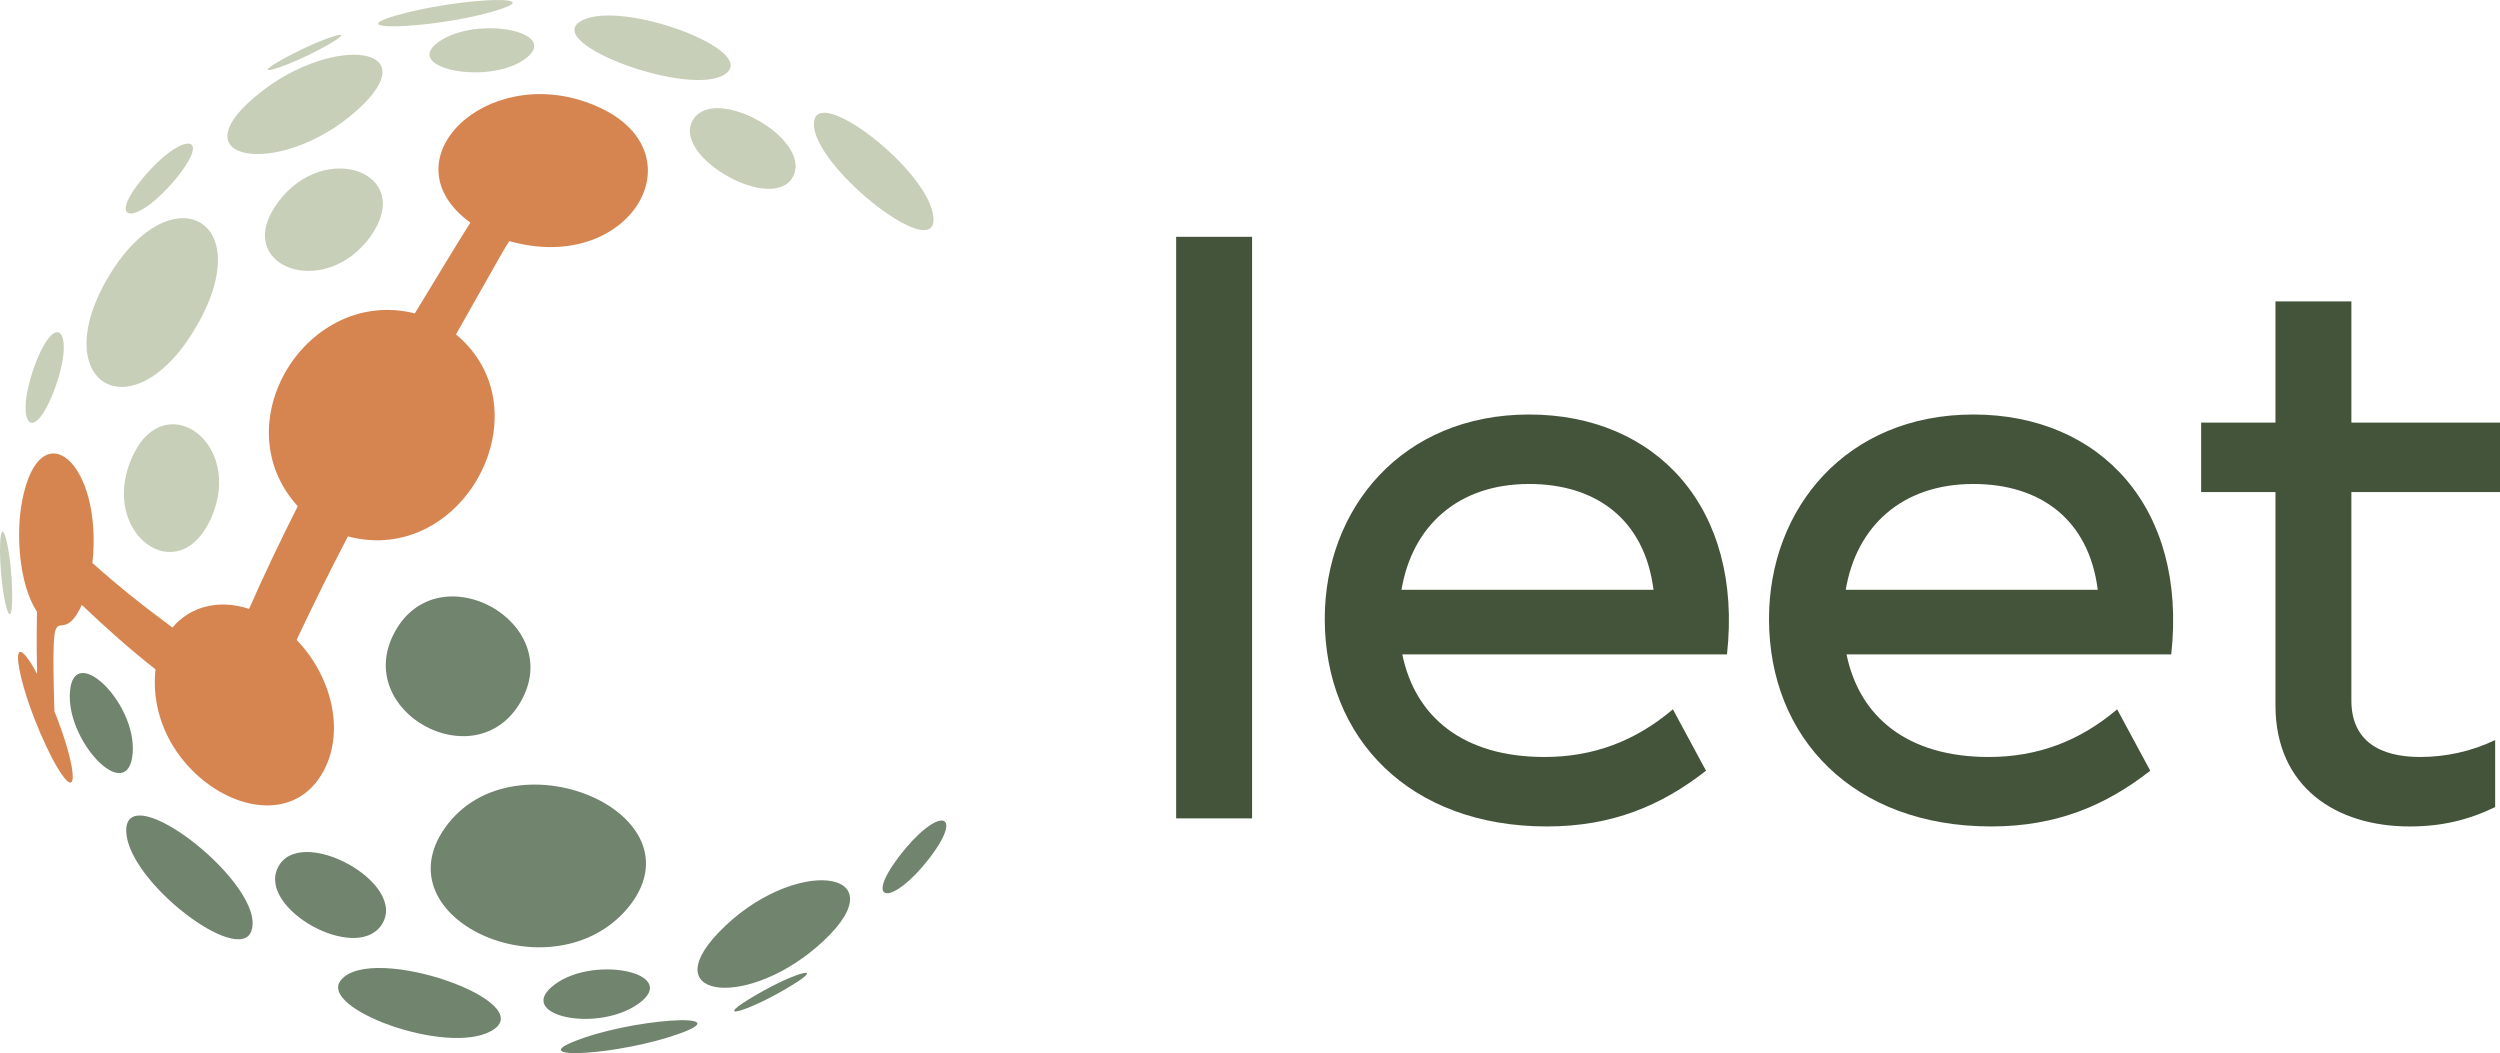
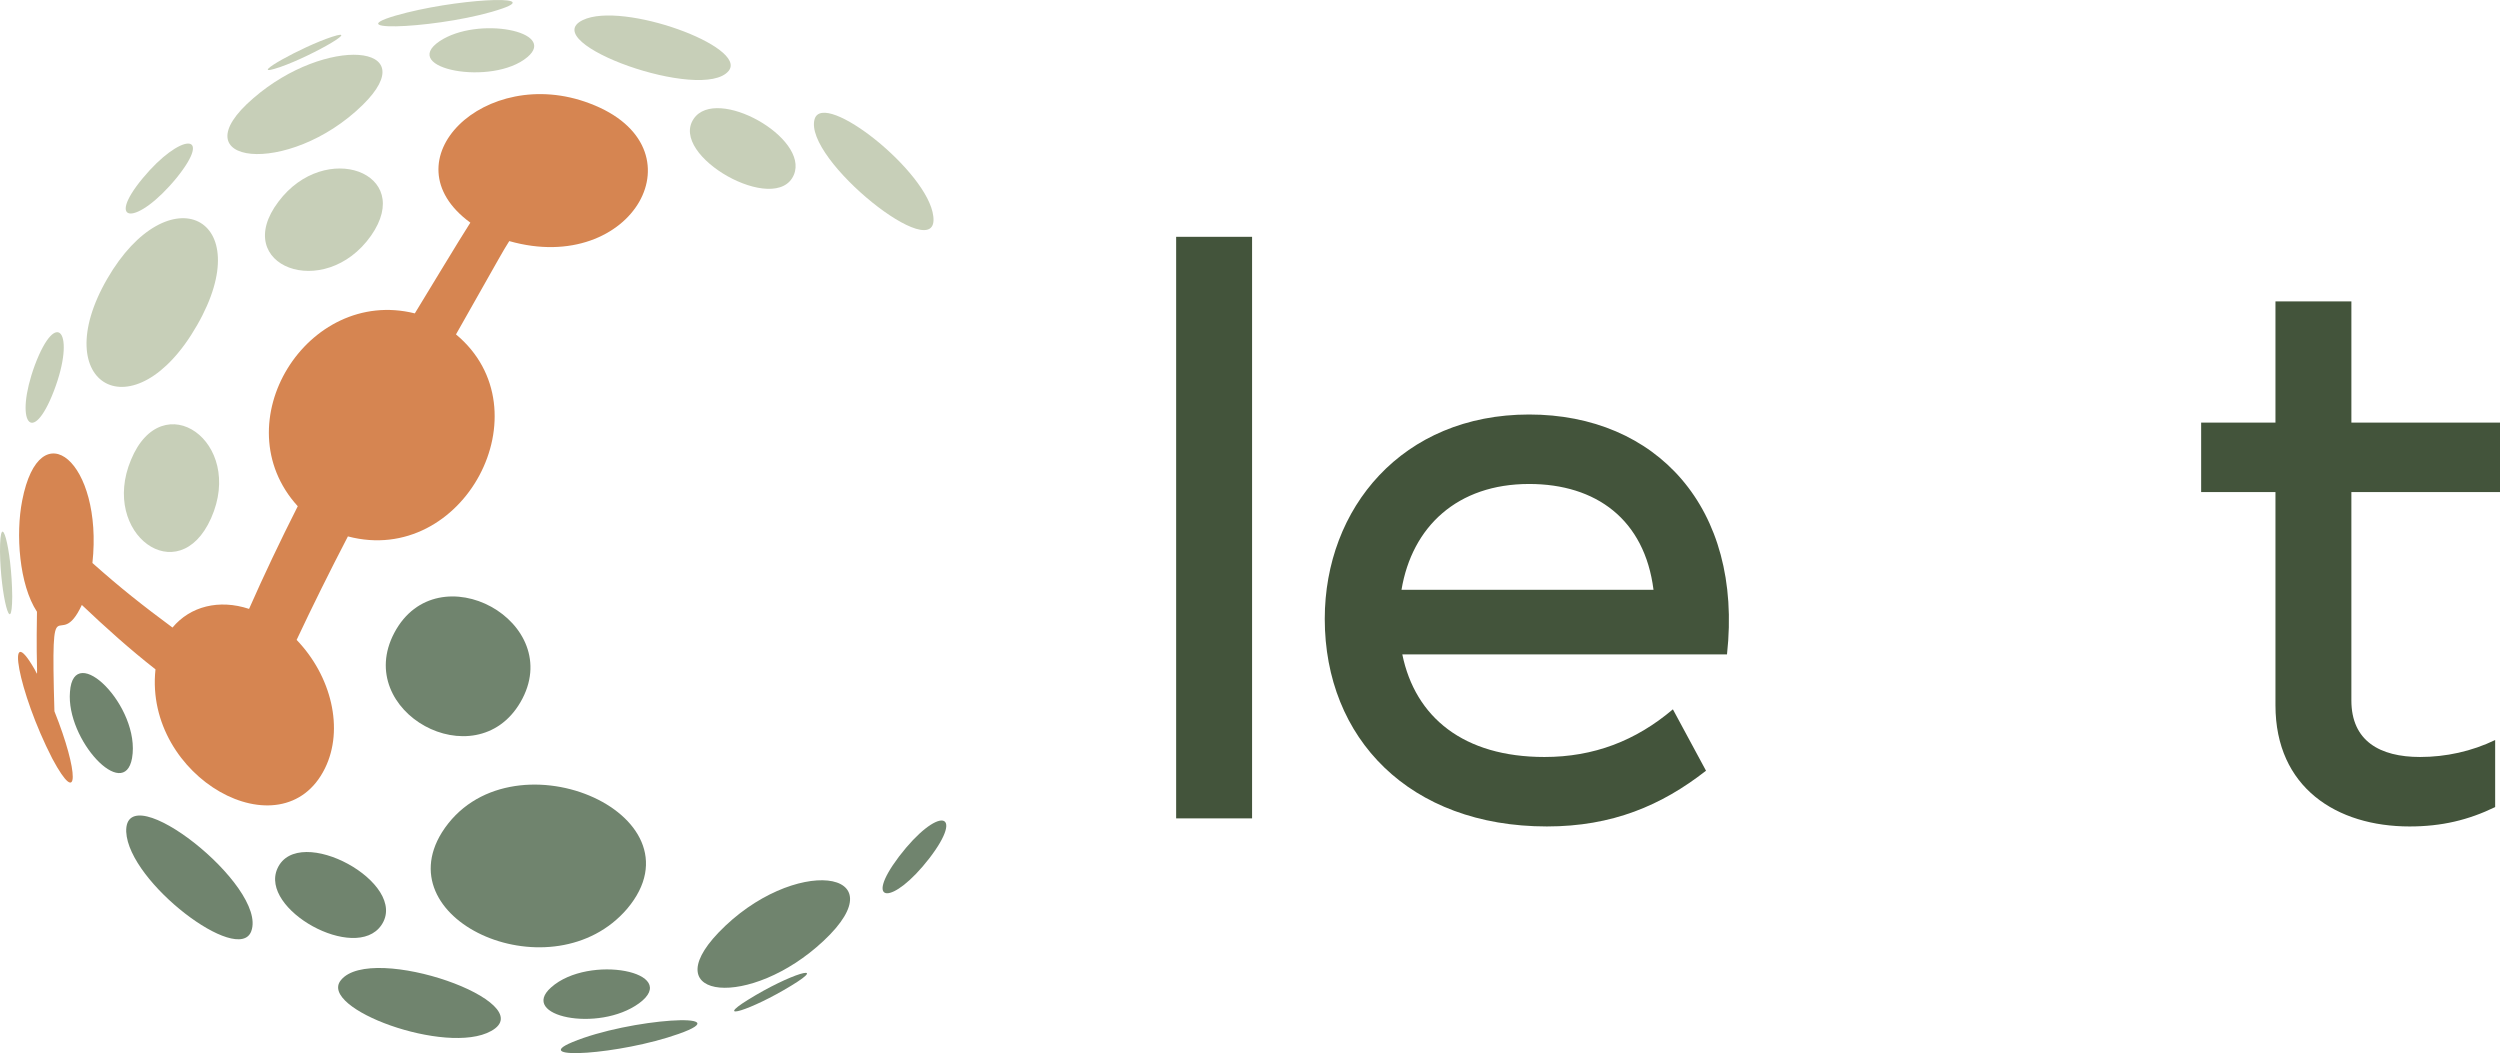
<svg xmlns="http://www.w3.org/2000/svg" version="1.1" id="Layer_1" x="0px" y="0px" viewBox="0 0 1906.14 802.97" style="enable-background:new 0 0 1906.14 802.97;" xml:space="preserve">
  <style type="text/css"> .st0{fill:#C7CFB8;} .st1{fill:#70846E;} .st2{fill:#D68551;} .st3{fill:#43543B;} </style>
  <g>
    <g>
      <path class="st0" d="M282.94,179.65c-35.55,50.53-107.69,23.01-70.6-25.94C247.83,106.44,316.48,131.59,282.94,179.65z" />
      <path class="st1" d="M517.43,788.31c-44.78,15.86-114.3,20.17-81.15,6.33C480.05,776.32,565.7,771.25,517.43,788.31z" />
      <path class="st0" d="M81.7,212.67c46.74-80.88,115.96-47.26,68.59,35.25C102.44,331.75,35.05,293.45,81.7,212.67z" />
      <path class="st1" d="M708.63,654.35c-27.96,36.24-50.8,35.4-23.26-1.17C715.22,614.11,736.23,618.44,708.63,654.35z" />
      <path class="st1" d="M300.62,482.55c33.05-62.59,131.92-8.25,96.15,52.94C362.52,594.11,268.84,542.7,300.62,482.55z" />
      <path class="st0" d="M711.6,164.91c5.03,39.73-99.47-43.57-90.48-74.17C628.12,68.25,707.73,130.69,711.6,164.91z" />
      <path class="st1" d="M211.53,662.17c15.82-35.14,101.21,11.43,79.21,43.28C271.03,734.08,197.44,693.38,211.53,662.17z" />
      <path class="st0" d="M108.89,135.81c28.49-34.39,54.39-35.78,25.81-0.26C104.12,172.83,79.85,170.84,108.89,135.81z" />
      <path class="st1" d="M420.24,752.82c28.8-25.66,99.3-11.59,67.03,12.14C456.24,787.54,395.23,774.89,420.24,752.82z" />
      <path class="st0" d="M0,420.53c-0.06-35.39,9.04-2.68,9.33,34.53C9.06,487.74,0.39,453.72,0,420.53z" />
      <path class="st0" d="M301.56,11.92C346.5-1.03,413.66-4.27,383.27,6.4C341.29,21.13,255.5,25.48,301.56,11.92z" />
      <path class="st1" d="M627.88,717.42c-55.81,52.27-128.62,44.6-80.18-6.22C604.76,651.64,686.54,662.55,627.88,717.42z" />
      <path class="st2" d="M388.29,183.82c-6.79,10.99-1.55,2.2-40.62,71.14c69.47,57.76,5.72,177.31-82.41,154.02 c-14,26.95-27.08,53.35-39.1,78.92c26.42,27.39,36.4,67.94,21.58,97.96c-32.3,65.56-138.08,7.17-129.19-75.51 c-19.61-15.36-37.72-31.61-56.16-49.11c-18.05,38.91-23.89-22.19-20.9,81.07c18.48,46.1,19.36,75.25-1.65,36.02 C13.6,527.2,3.65,470.74,26.42,510.38c3.49,6.03,0.82,9.12,1.77-43.93c-13.64-20.77-16.28-59.41-11.28-84.75 c13.54-69.84,61.86-29.23,53.56,47.57c21.42,19.04,37.81,32.01,61.05,49.21c13.53-16.22,35.47-21.79,58.38-14.23 c11.24-25.49,23.66-51.64,37.13-78.28c-57.72-63.33,7.1-167.54,89.25-147.03c4.03-6.53,36.24-59.92,42.34-69.18 c-64.63-47.13,11.21-121.35,91.1-90.88C537.72,112.14,482.61,210.67,388.29,183.82z" />
      <path class="st0" d="M26.59,278.33c16.79-44.59,31.47-24.44,14.49,19.77C24.53,341.19,10.56,322,26.59,278.33z" />
      <path class="st0" d="M444.36,15.31C474.6,0.66,570.43,35.65,555.58,54.03C535.88,78.4,408.34,32.67,444.36,15.31z" />
      <path class="st1" d="M603.3,751.52c-31.07,18.98-59.45,27.29-33.18,10.91C602.84,742.05,632.71,733.69,603.3,751.52z" />
      <path class="st0" d="M402.09,43.56c-26.59,22.46-97.99,8.92-66.95-12.13C364.24,11.96,425.52,23.97,402.09,43.56z" />
      <path class="st1" d="M374.44,786.11c-33.75,18.95-132.38-17.21-114.49-38.81C283.25,718.39,414.03,764.48,374.44,786.11z" />
      <path class="st1" d="M53.35,527.48c2.71-39.64,54.13,11.45,47.33,50.57C94.66,611.53,50.26,564.13,53.35,527.48z" />
      <path class="st0" d="M605.31,133.23c-13.25,31.81-95.79-14.34-76.35-42.73C546.29,65.29,617.05,104.98,605.31,133.23z" />
      <path class="st1" d="M191.58,710.01c-9.59,26.17-93.52-37.16-95.34-75.77C94.66,589.91,204.39,675.66,191.58,710.01z" />
      <path class="st0" d="M193.25,74.8c55.15-47.82,130.89-41.69,83.38,5.13C219.66,135.8,134.39,125.31,193.25,74.8z" />
      <path class="st0" d="M253.09,28.09c24.83-8.15-21.22,17.9-43.73,24.38C189.96,58.25,229.64,35.79,253.09,28.09z" />
      <path class="st0" d="M99.84,350.7c23.83-57.99,87.06-13.91,61.1,44.43C136.15,450.73,76.28,407.11,99.84,350.7z" />
      <path class="st1" d="M336.9,634.74c50.18-79.58,202.77-14.78,141.26,58.17C421.95,758.48,294.43,703.26,336.9,634.74z" />
    </g>
  </g>
  <g>
    <path class="st3" d="M896.76,180.56h57.89v443.42h-57.89V180.56z" />
    <path class="st3" d="M1177.59,577.17c37.57,0,69.59-12.32,97.92-36.34l25.25,46.81c-33.87,26.48-71.44,42.49-121.33,42.49 c-104.69,0-169.36-67.13-169.36-158.28c0-84.37,59.12-155.81,155.81-155.81c96.69,0,163.2,70.82,150.88,182.91H1069.2 C1079.05,546.99,1116,577.17,1177.59,577.17z M1260.73,449.69c-6.78-53.58-43.73-80.68-94.84-80.68 c-54.81,0-89.3,32.64-97.31,80.68H1260.73z" />
-     <path class="st3" d="M1516.31,577.17c37.57,0,69.59-12.32,97.92-36.34l25.25,46.81c-33.87,26.48-71.44,42.49-121.33,42.49 c-104.69,0-169.36-67.13-169.36-158.28c0-84.37,59.12-155.81,155.81-155.81c96.69,0,163.2,70.82,150.88,182.91h-247.57 C1417.77,546.99,1454.72,577.17,1516.31,577.17z M1599.45,449.69c-6.78-53.58-43.73-80.68-94.84-80.68 c-54.81,0-89.3,32.64-97.31,80.68H1599.45z" />
    <path class="st3" d="M1792.82,375.17v158.89c0,30.79,21.56,43.11,52.35,43.11c19.71,0,39.42-4.31,57.28-12.93v51.12 c-20.32,9.85-40.65,14.78-65.28,14.78c-55.43,0-102.23-29.56-102.23-92.38V375.17h-56.66V322.2h56.66v-92.38h57.89v92.38h113.32 v52.96H1792.82z" />
  </g>
</svg>